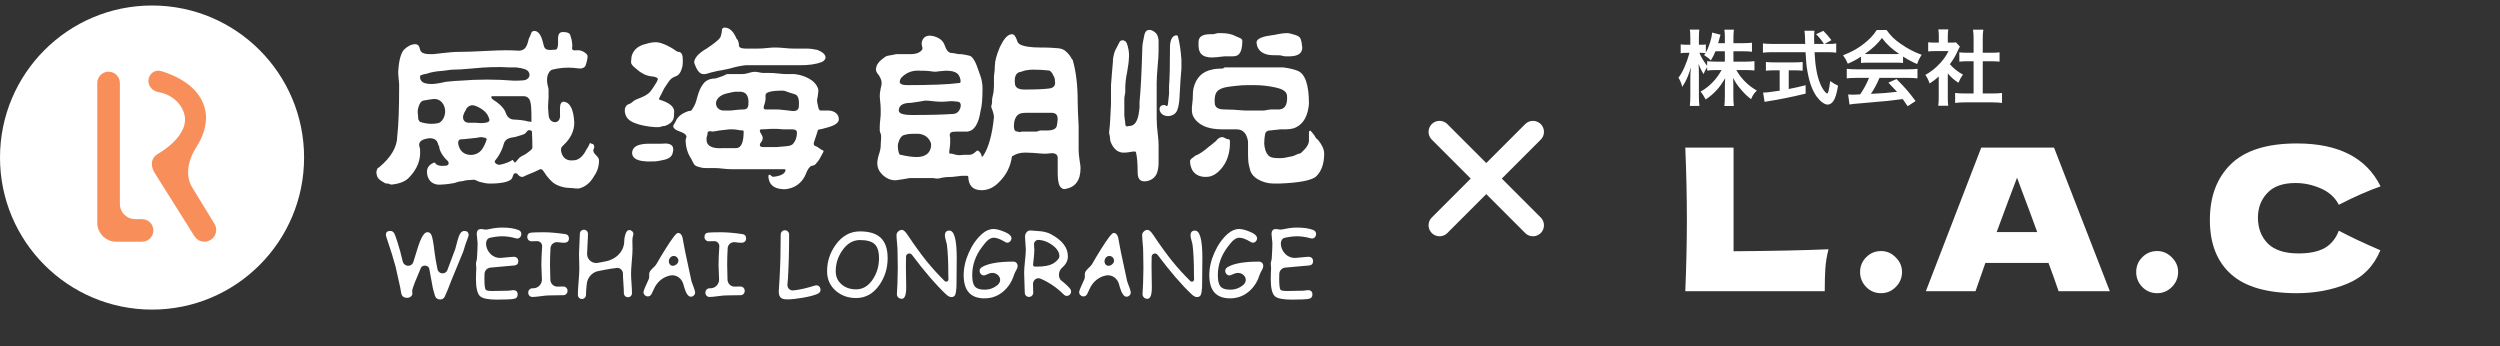
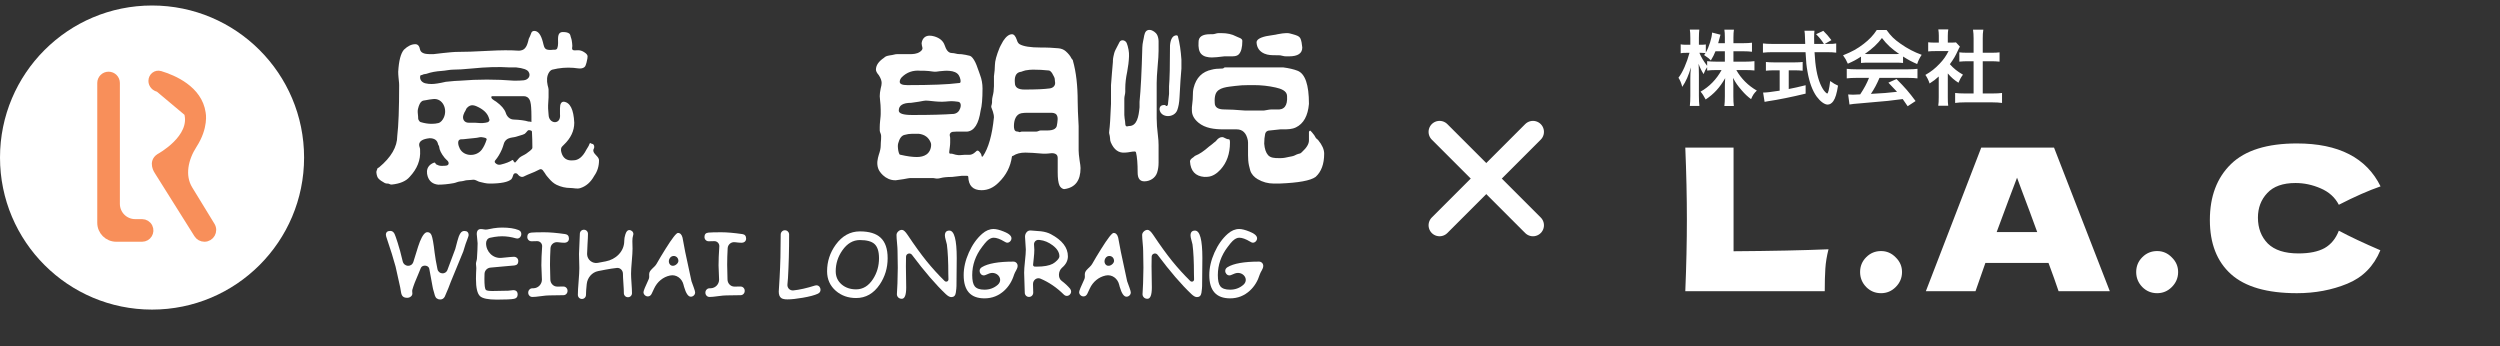
<svg xmlns="http://www.w3.org/2000/svg" width="455" height="63" viewBox="0 0 455 63" fill="none">
  <rect x="0" y="0" width="455" height="63" fill="#333333" stroke="none" />
  <path d="M90.14 29.181C90.033 29.304 90 29.483 90.103 29.609C90.195 29.722 90.316 29.819 90.465 29.898C90.59 29.964 90.734 29.985 90.874 29.985V29.985C90.961 29.985 91.049 29.975 91.133 29.955C92.057 29.732 92.75 29.462 93.21 29.147C93.3 29.086 93.43 29.148 93.43 29.256V29.256C93.43 29.326 93.496 29.374 93.547 29.42C93.561 29.433 93.573 29.448 93.581 29.466C93.61 29.525 93.657 29.582 93.723 29.582V29.582C93.757 29.582 93.79 29.567 93.812 29.541C93.936 29.399 94.156 29.142 94.469 28.778C94.484 28.761 94.501 28.744 94.519 28.726C94.88 28.395 95.373 28.246 95.774 27.967C96.326 27.583 96.677 27.287 96.829 27.077C96.879 27.008 96.894 26.922 96.894 26.838C96.892 25.877 96.864 24.916 96.813 23.954C96.8 23.716 96.206 23.592 96.049 23.771C96.014 23.811 95.978 23.852 95.94 23.892C95.851 23.986 95.621 24.284 95.509 24.349V24.349C95.324 24.456 95.031 24.564 94.63 24.669C94.409 24.728 94.1 24.833 93.881 24.898V24.898C93.638 24.97 93.477 24.972 93.228 25.019C93.104 25.043 92.99 25.066 92.883 25.089C92.313 25.215 91.856 25.599 91.698 26.161V26.161C91.582 26.563 91.466 26.901 91.353 27.167C91.006 27.971 90.6 28.645 90.14 29.181V29.181ZM96.117 22.107C96.174 22.124 96.233 22.134 96.292 22.134H96.51C96.535 22.134 96.558 22.145 96.574 22.163L96.59 22.182C96.635 22.235 96.721 22.203 96.721 22.134V22.134V21.129C96.721 20.532 96.702 19.999 96.667 19.526C96.615 18.848 96.543 18.062 95.976 17.686C95.794 17.565 95.58 17.505 95.336 17.505H89.62V17.505C89.329 17.505 89.371 17.832 89.594 18.019C89.79 18.183 90.03 18.347 90.313 18.511C91.236 19.185 91.812 19.854 92.045 20.523V20.523C92.228 21.175 92.767 21.729 93.444 21.755C94.61 21.801 95.501 21.918 96.117 22.107ZM84.343 20.913C84.097 21.67 84.494 22.335 85.29 22.335V22.335H86.439C86.596 22.335 86.754 22.348 86.91 22.366C87.576 22.44 88.179 22.405 88.72 22.259C88.954 22.196 89.101 21.975 89.101 21.733V21.733C89.101 21.866 89.041 21.733 88.928 21.329C88.628 20.518 87.896 19.857 86.734 19.345C86.358 19.179 85.93 19.073 85.55 19.23C85.336 19.319 85.144 19.46 84.974 19.651C84.827 19.815 84.792 20.039 84.672 20.224V20.224C84.631 20.285 84.578 20.354 84.544 20.419C84.471 20.562 84.404 20.727 84.343 20.913ZM83.764 25.373C83.158 25.535 83.397 26.495 83.685 27.052V27.052C84.451 28.536 86.728 28.562 87.706 27.207C88.043 26.74 88.323 26.159 88.547 25.462C88.57 25.392 88.596 25.333 88.559 25.269V25.269C88.453 25.082 88.145 25.055 87.936 25.005C87.839 24.982 87.722 24.966 87.586 24.959C87.442 24.95 87.299 24.975 87.159 25.007C86.916 25.064 86.644 25.104 86.345 25.128C85.874 25.165 85.403 25.207 84.935 25.273C84.544 25.328 84.2 25.355 83.905 25.355C83.854 25.355 83.807 25.361 83.764 25.373ZM76.457 14.082C76.457 14.635 76.883 15.035 77.42 15.164C77.773 15.248 78.145 15.29 78.536 15.29C79.112 15.29 79.977 15.158 81.133 14.887C82.402 14.754 83.269 14.686 83.732 14.686C86.962 14.418 90.253 14.418 93.604 14.686C94.283 14.686 94.85 14.663 95.306 14.616C96.154 14.528 96.664 13.792 96.202 13.075V13.075C95.969 12.673 95.22 12.406 93.95 12.27H92.738C90.773 12.138 88.465 12.203 85.809 12.471C84.424 12.607 83.325 12.673 82.52 12.673V12.673C81.815 12.673 81.121 12.862 80.418 12.905C79.334 12.973 78.404 13.147 77.628 13.428C77.54 13.46 77.448 13.478 77.354 13.478V13.478C77.22 13.478 77.089 13.517 76.968 13.576C76.825 13.646 76.712 13.679 76.63 13.679C76.514 13.679 76.457 13.814 76.457 14.082V14.082ZM76.207 21.869C76.294 22.022 76.396 22.173 76.565 22.224C77.266 22.435 77.924 22.537 78.536 22.537C79.012 22.537 79.429 22.491 79.785 22.398C80.23 22.281 80.562 21.843 80.759 21.427V21.427C81.498 19.874 80.576 17.852 78.865 18.026C78.39 18.075 77.927 18.145 77.475 18.238C77.258 18.282 77.023 18.284 76.83 18.393C76.504 18.578 76.249 19.065 76.065 19.854C75.967 20.276 76.061 20.747 76.093 21.179C76.101 21.298 76.107 21.432 76.109 21.581C76.111 21.679 76.159 21.784 76.207 21.869V21.869ZM105.572 34.247C105.01 34.416 104.408 34.213 103.822 34.213V34.213C102.952 34.213 102.115 34.023 101.31 33.642C100.775 33.388 100.334 32.979 99.948 32.53C99.798 32.355 99.655 32.188 99.52 32.031C99.387 31.877 99.282 31.7 99.177 31.526C99.074 31.356 98.938 31.167 98.766 30.958C98.679 30.851 98.547 30.791 98.409 30.791V30.791C98.324 30.791 98.242 30.814 98.168 30.855C97.7 31.114 96.988 31.426 96.029 31.798C95.863 31.862 95.724 31.927 95.611 31.991C95.419 32.1 95.209 32.199 94.989 32.199V32.199C94.893 32.199 94.759 32.154 94.585 32.064C94.507 32.023 94.439 31.965 94.382 31.899C94.332 31.841 94.282 31.783 94.232 31.725C93.992 31.447 93.575 31.461 93.43 31.798V31.798C93.314 32.199 93.198 32.47 93.084 32.602C92.505 33.139 91.18 33.409 89.101 33.409V33.409C88.51 33.409 87.92 33.254 87.346 33.112C87.274 33.094 87.205 33.074 87.14 33.051C86.808 32.934 86.52 32.697 86.168 32.706C86.021 32.71 85.842 32.726 85.633 32.753C85.404 32.783 85.174 32.803 84.944 32.803V32.803C84.851 32.803 84.649 32.847 84.337 32.933C84.164 32.98 83.888 33.004 83.71 33.024V33.024C83.299 33.071 82.993 33.256 82.585 33.33C81.558 33.517 80.613 33.609 79.748 33.609C78.757 33.506 78.117 32.995 77.829 32.076C77.651 31.505 77.642 30.852 77.974 30.355C78.195 30.024 78.525 29.777 78.966 29.613C79.024 29.592 79.089 29.573 79.144 29.602V29.602C79.264 29.665 79.275 29.845 79.392 29.915C79.501 29.98 79.651 30.044 79.84 30.109C80.007 30.165 80.184 30.187 80.36 30.187H80.44C80.767 30.187 81.037 30.171 81.249 30.137C81.725 30.062 81.773 29.576 81.43 29.237V29.237C81.267 29.077 81.056 28.892 80.913 28.714C80.304 27.956 79.976 27.288 79.927 26.712C79.919 26.616 79.886 26.523 79.824 26.451V26.451C79.774 26.393 79.743 26.322 79.728 26.247C79.58 25.518 79.066 25.154 78.189 25.154C76.917 25.29 76.284 25.691 76.284 26.362V26.362C76.284 26.651 76.457 26.924 76.457 27.213V27.369C76.57 29.114 75.937 30.725 74.552 32.199C73.889 32.97 72.806 33.434 71.302 33.589C71.163 33.603 71.022 33.571 70.901 33.501V33.501C70.796 33.441 70.677 33.409 70.556 33.409H70.464C70.304 33.409 70.146 33.373 70.005 33.297C69.507 33.032 69.135 32.766 68.889 32.501C68.718 32.317 68.622 32.078 68.569 31.833C68.536 31.681 68.513 31.54 68.501 31.411C68.487 31.267 68.519 31.125 68.576 30.992L68.618 30.894C68.647 30.826 68.653 30.737 68.685 30.671V30.671C68.741 30.559 68.889 30.546 68.985 30.465C71.194 28.626 72.3 26.721 72.3 24.751C72.53 22.873 72.646 19.789 72.646 15.491C72.646 15.36 72.64 15.222 72.627 15.076C72.57 14.409 72.473 13.745 72.473 13.075V13.075C72.586 11.062 72.933 9.722 73.513 9.049C74.205 8.379 74.898 8.042 75.59 8.042C76.05 8.042 76.341 8.379 76.457 9.049V9.049C76.587 9.512 77.035 9.737 77.512 9.801C77.779 9.837 78.062 9.854 78.362 9.854H78.882C78.994 9.854 79.574 9.789 80.613 9.653C81.884 9.521 82.633 9.453 82.865 9.453C84.481 9.453 86.502 9.386 88.928 9.25C91.139 9.13 92.916 9.119 94.263 9.218C94.514 9.237 94.769 9.22 95.003 9.128C95.052 9.109 95.101 9.088 95.149 9.067C95.625 8.856 95.883 8.341 96.029 7.842V7.842L96.151 7.418C96.185 7.299 96.19 7.187 96.232 7.07V7.07C96.29 6.908 96.404 6.751 96.462 6.589C96.561 6.311 96.648 6.091 96.723 5.928C96.815 5.728 97.021 5.627 97.241 5.627V5.627C97.934 5.627 98.453 6.299 98.8 7.639V7.639C98.948 8.168 98.995 8.839 99.517 9.008C99.805 9.101 100.201 9.115 100.705 9.049H101.029C101.153 9.049 101.272 8.995 101.353 8.9V8.9C101.383 8.866 101.408 8.828 101.424 8.785C101.52 8.527 101.572 8.212 101.572 7.842V7.842C101.572 7.06 101.428 6.024 102.191 5.855C102.271 5.838 102.353 5.829 102.437 5.829C103.004 5.829 103.401 5.928 103.627 6.126C103.81 6.287 103.807 6.502 103.881 6.735V6.735C103.934 6.902 104.015 7.122 104.046 7.295C104.109 7.648 104.149 8.001 104.163 8.352C104.171 8.546 104.089 8.727 104.135 8.915V8.915C104.213 9.236 104.685 9.174 105.013 9.144C105.496 9.1 105.959 9.234 106.399 9.546C106.65 9.724 106.94 9.948 106.94 10.257V10.257V10.257C106.94 10.392 106.928 10.526 106.904 10.659C106.8 11.225 106.696 11.627 106.594 11.867C106.549 12.024 106.46 12.15 106.327 12.246C105.795 12.631 105.058 12.404 104.403 12.35C103.112 12.244 101.822 12.351 100.532 12.673C100.307 12.738 100.111 12.898 99.941 13.152C99.49 13.828 99.492 14.698 99.666 15.491V15.491C99.78 15.894 99.84 16.165 99.84 16.297V17.705C99.741 18.834 99.725 19.679 99.792 20.237C99.816 20.429 99.839 20.707 99.845 20.9V20.9C99.891 22.517 101.885 22.748 101.933 21.132C101.937 20.998 101.931 20.862 101.917 20.726V19.719C101.917 18.913 102.148 18.511 102.61 18.511C103.764 18.646 104.4 19.919 104.516 22.335C104.516 23.814 103.88 25.154 102.61 26.362V26.362C102.495 26.495 102.344 26.598 102.244 26.743C102.184 26.829 102.142 26.935 102.117 27.061C102.078 27.263 102.103 27.472 102.154 27.671C102.442 28.802 103.17 29.305 104.342 29.181C105.27 29.181 106.058 28.54 106.709 27.259C106.859 26.964 107.126 26.646 107.232 26.333C107.246 26.292 107.26 26.248 107.274 26.201C107.282 26.175 107.296 26.15 107.314 26.129L107.335 26.104C107.401 26.028 107.518 26.028 107.584 26.104V26.104C107.615 26.14 107.661 26.16 107.708 26.164C108.005 26.192 108.153 26.392 108.153 26.765V26.765C108.153 26.895 108.098 27.016 108.04 27.132C108 27.212 107.98 27.291 107.98 27.369V27.369C107.98 28.029 108.856 28.376 109.001 29.02C109.013 29.076 109.02 29.13 109.02 29.181C109.02 30.255 108.729 31.193 108.153 31.999C107.51 33.173 106.65 33.922 105.572 34.247Z" fill="white" />
-   <path d="M143.174 20.075C143.842 20.125 144.634 20.409 145.145 19.977C145.309 19.837 145.391 19.616 145.391 19.314C145.464 18.459 145.373 17.848 145.118 17.483C144.842 17.088 144.281 17.074 143.833 16.898V16.898C143.67 16.851 143.528 16.805 143.408 16.757C143.102 16.637 142.776 16.495 142.447 16.495V16.495C140.369 16.495 139.329 16.766 139.329 17.301V18.106C139.329 18.242 139.27 18.509 139.155 18.911C139.057 19.142 139.001 19.37 138.987 19.599C138.982 19.675 139.01 19.748 139.06 19.806V19.806C139.12 19.877 139.209 19.918 139.302 19.918H139.329H141.581C142.193 19.989 142.724 20.042 143.174 20.075ZM138.29 26.361C138.29 26.63 138.463 26.762 138.81 26.762H141.235H141.407L142.854 26.633C143.388 26.585 144.002 26.564 144.353 26.158V26.158C144.813 25.623 145.045 24.95 145.045 24.146C145.045 23.743 144.755 23.541 144.179 23.541H142.621C141.723 23.456 140.971 23.426 140.364 23.451C139.788 23.475 139.213 23.541 138.637 23.541V23.541C138.403 23.541 138.29 23.61 138.29 23.743V23.743C138.29 24.211 138.774 24.562 138.806 25.029C138.809 25.07 138.81 25.11 138.81 25.151C138.81 25.423 138.694 25.69 138.463 25.957C138.347 26.091 138.29 26.227 138.29 26.361ZM130.639 17.944C129.88 18.886 130.5 20.119 131.709 20.119V20.119H132.921C134.074 19.986 134.883 19.918 135.346 19.918C135.922 19.918 136.211 19.585 136.211 18.911C136.325 17.301 135.693 16.565 134.306 16.697H133.787C133.67 16.697 133.323 16.766 132.747 16.898C132.702 16.907 132.659 16.915 132.616 16.924C131.917 17.059 131.193 17.297 130.728 17.837C130.698 17.872 130.668 17.908 130.639 17.944ZM128.591 25.151C128.474 26.494 129.457 27.098 131.535 26.963H133.959C134.883 26.963 135.346 25.957 135.346 23.943C135.346 23.813 135.286 23.743 135.173 23.743V23.743C134.581 23.743 134.002 23.541 133.411 23.541H133.267H132.747C131.421 23.671 130.463 23.801 129.879 23.927C129.828 23.937 129.777 23.943 129.726 23.943V23.943C129.662 23.943 129.599 23.934 129.537 23.919C129.236 23.848 129.017 23.869 128.88 23.985C128.778 24.07 128.763 24.214 128.763 24.346V24.346C128.763 24.479 128.734 24.609 128.689 24.734C128.623 24.912 128.591 25.052 128.591 25.151ZM126.339 11.261C126.453 10.457 127.206 9.65 128.591 8.846C129.941 7.95 130.767 7.287 131.07 6.858C131.169 6.719 131.185 6.543 131.233 6.378C131.237 6.362 131.243 6.344 131.248 6.327C131.312 6.125 131.358 5.918 131.37 5.707C131.378 5.565 131.392 5.443 131.411 5.34C131.453 5.124 131.662 5.021 131.882 5.021V5.021C132.759 5.021 133.479 5.687 134.045 7.02C134.099 7.149 134.261 7.219 134.297 7.354V7.354C134.308 7.399 134.315 7.457 134.334 7.5L134.393 7.637C134.45 7.771 134.479 7.914 134.479 8.059V8.242V8.242C134.479 8.806 135.289 8.846 135.853 8.846H137.078H137.887C138.501 8.846 139.114 8.791 139.725 8.725C140.225 8.672 140.685 8.645 141.105 8.645C142.236 8.645 143.367 8.846 144.498 8.846H146.43H146.94C147.293 8.846 147.644 8.879 147.99 8.946L148.453 9.035C148.491 9.042 148.529 9.046 148.568 9.046V9.046C148.643 9.046 148.718 9.06 148.788 9.088C149.757 9.483 150.241 9.94 150.241 10.457V10.457C150.241 10.864 149.874 11.17 149.493 11.314C148.517 11.682 147.264 11.866 145.738 11.866H144.873H136.211H135.877C135.525 11.866 135.085 11.95 134.739 12.016V12.016C134.393 12.083 134.134 12.117 133.795 12.212C132.772 12.497 131.887 12.702 131.139 12.825C130.942 12.858 130.862 12.856 130.667 12.895V12.895C130.282 12.97 129.778 13.092 129.399 13.194C129.311 13.217 129.215 13.244 129.11 13.274V13.274C128.557 13.491 127.877 13.63 127.404 13.27C127.07 13.015 126.772 12.547 126.513 11.866C126.397 11.597 126.339 11.397 126.339 11.261ZM139.849 32.198C139.849 31.93 139.906 31.795 140.022 31.795C140.135 31.795 140.253 31.865 140.369 31.997V31.997C140.477 32.123 140.641 32.19 140.806 32.171C142.125 32.017 142.845 31.628 142.963 31.006C142.965 30.995 142.966 30.985 142.966 30.974V30.974C142.966 30.872 142.883 30.789 142.781 30.789H132.921V30.789C131.99 30.789 131.058 30.587 130.128 30.587H128.372C128.057 30.587 127.745 30.543 127.443 30.455L126.943 30.309C126.662 30.228 126.403 30.07 126.271 29.809C126.256 29.779 126.24 29.748 126.225 29.715C126.184 29.627 126.12 29.534 126.071 29.45V29.45C125.972 29.281 125.927 29.095 125.817 28.933C125.163 27.968 124.819 26.849 124.784 25.574C124.78 25.429 124.81 25.285 124.867 25.152V25.152C124.924 25.019 124.966 24.87 124.913 24.735C124.791 24.427 124.399 24.164 123.741 23.943C122.931 23.677 122.529 23.339 122.529 22.937C122.529 22.835 122.597 22.69 122.738 22.503C122.824 22.387 122.896 22.261 122.951 22.127C123.313 21.244 124.099 20.607 125.311 20.218C125.412 20.185 125.687 20.195 125.78 20.142V20.142C125.792 20.135 125.824 20.113 125.833 20.101C126.244 19.542 126.532 18.981 126.696 18.42C126.901 17.717 127.088 16.966 127.378 16.294V16.294C127.718 15.582 128.079 15.08 128.46 14.787C128.929 14.427 129.559 14.281 130.15 14.281V14.281C130.263 14.281 130.497 14.214 130.843 14.081V14.081C131.186 13.947 131.559 13.864 131.877 13.68C131.879 13.679 131.88 13.678 131.882 13.677C132.111 13.545 132.285 13.477 132.402 13.477H133.441H133.614H135.173V13.477C135.734 13.477 136.275 13.242 136.825 13.129C137.008 13.091 137.208 13.073 137.425 13.073V13.073C137.882 13.073 138.322 13.234 138.777 13.272C138.789 13.273 138.8 13.274 138.81 13.274H140.009C140.595 13.274 141.179 13.322 141.761 13.39C142.261 13.448 142.663 13.477 142.966 13.477H144.526C145.794 13.611 146.891 14.014 147.817 14.683C148.324 15.076 148.676 15.541 148.873 16.077C149.014 16.459 148.898 16.833 148.865 17.238V17.238C148.854 17.37 148.836 17.566 148.802 17.693C148.77 17.811 148.745 17.915 148.726 18.004C148.683 18.204 148.698 18.409 148.735 18.61C148.794 18.937 148.854 19.227 148.915 19.481C148.984 19.773 149.076 20.119 149.375 20.119V20.119H150.761V20.119C151.585 20.119 152.444 20.545 152.625 21.349C152.653 21.472 152.667 21.599 152.667 21.73C152.667 22.403 151.799 22.937 150.069 23.339L149.649 23.461C149.468 23.514 149.181 23.524 149.002 23.586V23.586C148.8 23.656 148.821 23.847 148.754 24.05L148.136 25.917C148.044 26.192 148.122 26.486 148.394 26.584C148.425 26.595 148.458 26.606 148.492 26.618C148.801 26.718 149.092 27.006 149.375 27.165V27.165L149.587 27.288C149.675 27.34 149.79 27.342 149.854 27.421V27.421C149.915 27.496 149.872 27.611 149.826 27.696L149.224 28.815C149.094 29.056 148.939 29.283 148.76 29.49C148.663 29.602 148.547 29.738 148.411 29.895C148.362 29.953 148.303 30.001 148.238 30.039V30.039C148.079 30.132 147.88 30.133 147.704 30.188C147.337 30.301 146.97 30.836 146.603 31.795V31.795C146.124 32.91 145.23 33.794 144.08 34.183C143.403 34.413 142.8 34.489 142.274 34.413C140.771 34.279 139.962 33.541 139.849 32.198ZM115.611 28.87C114.749 28.312 114.905 27.088 115.802 26.589V26.589C116.423 26.243 117.345 26.158 118.056 26.158H118.199H120.277V26.158C120.507 26.158 120.738 26.136 120.968 26.123C121.484 26.096 121.893 26.191 122.196 26.41C122.454 26.596 122.529 26.931 122.529 27.249V27.249C122.529 27.328 122.524 27.407 122.51 27.484C122.477 27.676 122.434 27.851 122.38 28.01C122.123 28.774 121.242 29.027 120.45 29.178V29.178C119.758 29.314 119.351 29.379 119.238 29.379H118.891C117.351 29.458 116.258 29.288 115.611 28.87ZM113.976 21.186C113.705 20.661 113.599 19.985 113.861 19.455C114.003 19.168 114.236 18.987 114.562 18.911V18.911C114.977 18.753 115.267 18.346 115.671 18.163C115.843 18.085 116.05 17.999 116.293 17.905V17.905C117.071 17.605 117.893 17.255 118.41 16.601C118.716 16.215 119.035 15.736 119.367 15.165C119.396 15.113 119.432 15.065 119.466 15.017C119.5 14.968 119.527 14.919 119.547 14.871C119.593 14.755 119.646 14.623 119.701 14.512V14.512C119.772 14.367 119.685 14.218 119.543 14.143C119.27 14 118.921 13.914 118.497 13.887C118.301 13.874 118.017 13.806 117.83 13.747V13.747C117.563 13.664 117.378 13.604 117.136 13.464C116.949 13.356 116.726 13.225 116.466 13.073C116.1 12.79 115.799 12.545 115.562 12.336C115.227 12.042 114.832 11.715 114.85 11.269C114.853 11.207 114.859 11.14 114.869 11.069C114.889 10.929 114.907 10.788 114.907 10.646V10.646C114.907 10.52 114.917 10.394 114.948 10.272C115.195 9.282 115.859 8.581 116.938 8.171C117.196 8.073 117.382 8.055 117.646 7.974V7.974C117.842 7.914 118.128 7.822 118.33 7.79C118.489 7.765 118.634 7.742 118.766 7.724C119.308 7.645 119.858 7.689 120.376 7.865C121.106 8.113 121.837 8.467 122.569 8.929C122.892 9.134 123.186 9.45 123.569 9.45V9.45C123.653 9.45 123.728 9.47 123.792 9.511C124.365 9.873 124.261 10.785 124.261 11.463V11.463V11.463C124.261 12.009 124.093 12.576 123.856 13.068C123.738 13.313 123.582 13.513 123.388 13.668C123.18 13.835 122.916 13.906 122.673 14.014C122.393 14.137 122.172 14.292 122.01 14.482L121.837 14.683V14.683C121.611 14.943 121.44 15.274 121.236 15.55C121.22 15.572 121.204 15.594 121.186 15.616C120.946 15.932 120.756 16.309 120.589 16.669C120.519 16.82 120.431 16.999 120.326 17.205C120.293 17.268 120.251 17.327 120.211 17.386C120.169 17.448 120.139 17.51 120.122 17.572C120.099 17.655 120.073 17.739 120.017 17.804L119.973 17.854C119.945 17.887 119.93 17.928 119.93 17.971V17.971C119.93 18.051 119.983 18.121 120.059 18.145C121.82 18.68 122.702 19.404 122.702 20.319C122.702 20.993 122.642 21.462 122.529 21.73C122.31 22.233 121.842 22.618 121.12 22.884C121.021 22.921 120.916 22.937 120.811 22.937V22.937C120.687 22.937 120.564 22.961 120.448 23.003C120.197 23.094 120.024 23.139 119.93 23.139H119.238C117.735 23.037 116.469 22.778 115.442 22.36C114.838 22.114 114.275 21.766 113.976 21.186V21.186Z" fill="white" />
  <path d="M184.708 15.091C184.708 15.896 185.285 16.297 186.44 16.297C188.518 16.297 190.058 16.229 191.06 16.09C191.672 16.005 192.108 15.582 192.026 14.969C192.018 14.915 192.01 14.859 192.001 14.8C191.989 14.725 191.983 14.648 191.983 14.571V14.571C191.983 14.383 191.945 14.195 191.863 14.026C191.762 13.819 191.637 13.583 191.485 13.318C191.47 13.292 191.448 13.262 191.429 13.238V13.238C191.287 13.057 191.12 12.854 190.891 12.828C189.971 12.726 189.005 12.675 187.999 12.675C187.621 12.675 187.167 12.72 186.637 12.809C186.391 12.85 186.119 12.986 185.879 13.054V13.054C185.761 13.088 185.684 13.082 185.565 13.118C184.887 13.32 184.601 13.977 184.708 15.091ZM184.535 22.941C184.535 23.34 184.59 23.825 184.977 23.92C185.053 23.939 185.136 23.948 185.228 23.948V23.948C185.338 23.948 185.433 24.023 185.541 24.046C185.552 24.048 185.564 24.049 185.576 24.049C185.706 24.046 185.821 23.948 185.951 23.948H188.625C188.888 23.948 189.123 23.747 189.385 23.747V23.747H189.933C190.835 23.747 192.05 23.826 192.322 22.965C192.324 22.957 192.327 22.949 192.329 22.941C192.409 22.563 192.463 22.183 192.487 21.802C192.507 21.49 192.478 21.139 192.291 20.888V20.888C192.041 20.553 191.595 20.525 191.177 20.525H186.959C186.569 20.525 186.222 20.551 185.92 20.602C184.883 20.776 184.535 21.89 184.535 22.941V22.941V22.941ZM163.751 14.889C163.751 15.29 164.211 15.493 165.136 15.493C169.45 15.493 172.545 15.371 174.423 15.124C174.583 15.103 174.728 15.137 174.792 14.989V14.989C174.855 14.842 174.827 14.606 174.793 14.45C174.73 14.158 174.631 13.906 174.498 13.695C174.16 13.161 173.493 12.963 172.864 12.904C172.311 12.852 171.696 12.872 171.019 12.963C170.56 13.025 170.274 13.093 169.816 13.027V13.027C169.352 12.96 168.711 12.876 168.242 12.876H167.561C166.176 12.742 165.02 13.146 164.097 14.084C163.864 14.353 163.751 14.621 163.751 14.889ZM163.577 20.122C163.577 20.661 164.384 20.928 166.003 20.928H166.176H166.348C169.349 20.928 171.775 20.861 173.624 20.728C174.039 20.648 174.35 20.446 174.558 20.124C174.868 19.643 175.049 18.809 174.534 18.558C174.471 18.527 174.398 18.512 174.316 18.512L173.641 18.433C172.947 18.353 172.244 18.512 171.545 18.512V18.512H171.291C170.538 18.512 169.789 18.415 169.04 18.337C168.871 18.32 168.724 18.311 168.6 18.311H168.427C168.311 18.311 167.907 18.38 167.215 18.512C166.405 18.648 165.943 18.713 165.829 18.713C164.327 18.713 163.577 19.185 163.577 20.122ZM163.684 28.047C163.722 28.128 163.805 28.174 163.895 28.174V28.174C163.914 28.174 163.934 28.177 163.952 28.181C165.092 28.449 166.067 28.577 166.868 28.577C167.573 28.577 168.15 28.427 168.597 28.126C169.168 27.741 169.465 27.053 169.465 26.364V26.364V26.364C169.465 26.23 169.446 26.097 169.398 25.973C169.027 25.018 168.298 24.477 167.215 24.349H166.348H166.003C165.54 24.349 165.076 24.42 164.617 24.552C164.09 24.674 163.708 25.184 163.471 26.083C163.422 26.268 163.402 26.461 163.409 26.653C163.431 27.239 163.521 27.704 163.684 28.047ZM176.224 32.175C176.221 32.079 176.144 32.001 176.048 32.001V32.001H175.009C173.969 32.135 173.391 32.201 173.277 32.201C172.375 32.201 171.677 32.27 171.183 32.405C170.849 32.496 170.491 32.549 170.158 32.453V32.453C170.044 32.419 169.925 32.403 169.805 32.403H169.292H165.656C165.54 32.403 165.136 32.472 164.444 32.604C163.633 32.739 163.172 32.805 163.059 32.805H162.885V32.805C162.066 32.805 161.277 32.438 160.681 31.877C160.443 31.652 160.241 31.412 160.076 31.156C159.617 30.445 159.587 29.554 159.79 28.733C159.833 28.559 159.883 28.373 159.94 28.174C160.171 27.505 160.287 26.966 160.287 26.564V26.564C160.287 26.162 160.323 25.761 160.355 25.36C160.393 24.882 160.37 24.546 160.287 24.349C160.171 24.082 160.113 23.883 160.113 23.747V23.142V23.142C160.113 22.473 160.211 21.809 160.268 21.142C160.28 20.997 160.287 20.858 160.287 20.728V19.976C160.287 19.404 160.24 18.834 160.174 18.266C160.133 17.919 160.113 17.667 160.113 17.506C160.113 17.104 160.171 16.634 160.287 16.097C160.401 15.693 160.459 15.36 160.459 15.091C160.459 14.687 160.287 14.219 159.94 13.68C159.593 13.278 159.42 12.945 159.42 12.675C159.42 11.901 159.9 11.191 160.859 10.539C160.938 10.486 161.023 10.403 161.098 10.345V10.345C161.239 10.238 161.404 10.206 161.574 10.154C161.678 10.122 161.796 10.098 161.929 10.082C162.216 10.046 162.501 9.994 162.781 9.922C162.95 9.878 163.099 9.856 163.232 9.856H165.309H165.574C166.201 9.856 166.855 9.807 167.382 9.465C167.564 9.347 167.702 9.22 167.794 9.085C167.892 8.941 167.919 8.817 167.876 8.649V8.649C167.816 8.413 167.735 8.12 167.735 7.876V7.843C167.799 7.379 167.98 7.028 168.276 6.786C168.751 6.399 169.437 6.446 170.026 6.618C171.026 6.909 171.659 7.446 171.927 8.228C172.173 8.948 172.516 9.655 173.277 9.655V9.655V9.655C173.617 9.655 173.948 9.767 174.283 9.825C174.401 9.846 174.527 9.856 174.663 9.856H174.836C174.899 9.856 174.966 9.861 175.037 9.871C175.489 9.935 176.011 10.02 176.451 10.142V10.142C176.693 10.21 176.842 10.336 177.002 10.53C177.356 10.96 177.674 11.608 177.953 12.473V12.473C178.116 12.855 178.229 13.266 178.376 13.654C178.671 14.426 178.819 15.24 178.819 16.097C178.819 17.977 178.703 19.317 178.472 20.122C178.125 22.538 177.317 23.816 176.048 23.948H174.143C173.876 23.948 173.635 23.962 173.419 23.991C173.012 24.044 172.768 24.361 172.875 24.758V24.758C172.9 24.849 172.931 25.001 172.931 25.095V25.96V25.96C172.931 26.495 172.819 27.023 172.768 27.555C172.761 27.633 172.757 27.705 172.757 27.773V27.773C172.757 27.884 172.847 27.973 172.957 27.973H173.204C173.253 27.973 173.301 27.981 173.347 27.996C173.787 28.14 174.157 28.221 174.456 28.239C174.826 28.261 175.2 28.174 175.57 28.174H176.433C176.738 28.174 177.004 28.054 177.257 27.883V27.883C177.356 27.817 177.471 27.726 177.553 27.64C177.622 27.568 177.685 27.511 177.741 27.468C177.864 27.373 178.029 27.406 178.145 27.51C178.167 27.529 178.188 27.55 178.209 27.571C178.412 27.782 178.645 28.084 178.645 28.377V28.377V28.377C178.645 28.509 178.808 28.564 178.882 28.455C179.902 26.951 180.576 24.578 180.899 21.331V21.331C180.899 21.197 180.888 21.063 180.862 20.931C180.777 20.508 180.669 20.143 180.536 19.836C180.444 19.623 180.364 19.453 180.432 19.231V19.231C180.486 19.056 180.552 18.82 180.552 18.637V18.311V18.311C180.552 17.762 180.769 17.234 180.829 16.689C180.875 16.278 180.899 15.947 180.899 15.693V13.883C181.012 13.076 181.071 12.406 181.071 11.869C181.071 11.138 181.356 10.077 181.926 8.685C182.046 8.392 182.202 8.159 182.346 7.878V7.878C182.413 7.747 182.495 7.577 182.577 7.454C183.113 6.641 183.649 6.232 184.188 6.232C184.535 6.232 184.821 6.568 185.055 7.239C185.168 7.641 185.341 7.912 185.573 8.044C186.267 8.447 187.536 8.648 189.385 8.648H190.077C190.649 8.648 191.493 8.695 192.613 8.785C193.107 8.825 193.588 8.994 193.959 9.322C194.454 9.758 194.802 10.193 195.005 10.629C195.069 10.766 195.243 10.854 195.269 11.003V11.003C195.274 11.036 195.278 11.078 195.287 11.11C195.854 13.115 196.139 15.586 196.139 18.512C196.139 19.452 196.196 20.928 196.312 22.941V27.37C196.312 27.773 196.369 28.377 196.485 29.181C196.6 29.855 196.659 30.324 196.659 30.59C196.659 32.874 195.677 34.149 193.715 34.416V34.416C193.338 34.416 192.974 34.091 192.821 33.747C192.609 33.273 192.503 32.489 192.503 31.396V28.78C192.503 28.464 192.413 28.238 192.233 28.1C191.717 27.704 190.964 27.973 190.314 27.973H189.904C188.403 27.841 187.305 27.773 186.613 27.773C185.708 27.773 184.971 27.965 184.399 28.351C184.374 28.368 184.345 28.377 184.316 28.377V28.377C184.243 28.377 184.181 28.432 184.171 28.504C183.919 30.33 183.118 31.898 181.764 33.208C180.839 34.149 179.799 34.617 178.645 34.617C177.082 34.617 176.277 33.803 176.224 32.175Z" fill="white" />
  <path d="M228.702 7.84C228.606 7.284 229.183 6.868 230.435 6.586C231.005 6.458 231.595 6.426 232.168 6.306C232.275 6.283 232.39 6.258 232.513 6.229C233.206 6.096 233.726 6.028 234.071 6.028H234.418C234.531 6.028 234.821 6.096 235.285 6.229V6.229C235.851 6.397 236.495 6.532 236.71 7.081C236.855 7.451 236.957 7.973 237.015 8.645C237.015 9.72 236.207 10.256 234.591 10.256H234.245H234.087C233.848 10.256 233.609 10.222 233.379 10.154V10.154C233.15 10.087 232.911 10.053 232.672 10.053H232.339H232.184C231.48 10.053 230.757 10.041 230.113 9.757C229.258 9.379 228.787 8.739 228.702 7.84ZM222.813 19.918C223.735 19.918 225.006 19.986 226.623 20.12H229.914C229.977 20.12 230.044 20.115 230.116 20.105C230.569 20.042 231.015 19.918 231.473 19.918V19.918H232.339C233.726 20.053 234.358 19.249 234.245 17.502C234.245 17.484 234.245 17.466 234.244 17.448C234.216 16.512 233.105 16.137 232.191 15.931C230.886 15.637 229.549 15.489 228.182 15.489H227.317C226.388 15.489 225.546 15.54 224.793 15.641C223.458 15.821 221.693 15.867 221.236 17.134C221.09 17.541 221.038 18.066 221.081 18.709C221.081 19.516 221.658 19.918 222.813 19.918ZM218.137 7.638C218.137 6.701 218.83 6.229 220.215 6.229H220.691C221.06 6.229 221.405 6.028 221.774 6.028V6.028H222.293C223.352 6.028 224.242 6.224 224.964 6.616C225.39 6.847 226.105 6.951 226.105 7.436V7.436C226.105 8.619 225.892 9.433 225.468 9.876C225.074 10.287 224.434 10.256 223.864 10.256H222.813C221.774 10.39 221.021 10.457 220.562 10.457V10.457C219.854 10.457 219.057 10.322 218.592 9.788C218.216 9.358 218.065 8.64 218.137 7.638ZM227.308 30.095C227.182 29.488 227.143 28.867 227.143 28.247V25.957V25.957C227.143 25.824 227.134 25.69 227.109 25.559C226.846 24.215 226.166 23.541 225.065 23.541H224.546H222.671C221.051 23.541 219.341 23.353 218.1 22.311C217.316 21.653 216.925 20.922 216.925 20.12V19.717V19.516C216.925 19.426 216.95 19.184 217.002 18.79C217.063 18.334 217.098 17.876 217.098 17.416V17.416C217.098 16.937 217.122 16.456 217.239 15.991C217.703 14.138 218.809 13.029 220.562 12.67C220.998 12.545 221.648 12.477 222.506 12.471C222.591 12.47 222.671 12.433 222.726 12.369V12.369C222.781 12.305 222.862 12.268 222.946 12.268H224.893H233.553C234.591 12.404 235.457 12.605 236.15 12.872C237.535 13.41 238.229 15.422 238.229 18.912C238.04 21.084 237.249 22.509 235.854 23.186C235.167 23.52 234.38 23.541 233.616 23.541H233.033C231.877 23.677 231.241 23.744 231.126 23.744C230.665 23.744 230.375 23.944 230.261 24.346C230.145 24.885 230.087 25.488 230.087 26.158C230.159 27.086 230.391 27.774 230.781 28.225C231.233 28.746 231.996 28.776 232.686 28.776V28.776H233.154C233.642 28.776 234.129 28.657 234.605 28.553C234.75 28.521 234.915 28.489 235.098 28.458C235.44 28.398 235.704 28.261 236.014 28.105V28.105C236.174 28.026 236.42 27.987 236.59 27.933C236.635 27.919 236.677 27.9 236.715 27.877C236.811 27.82 236.885 27.732 236.967 27.658C237.808 26.896 238.229 26.196 238.229 25.554V24.061C238.229 23.985 238.256 23.912 238.306 23.854V23.854C238.366 23.784 238.455 23.755 238.525 23.815C238.668 23.938 238.902 24.218 239.227 24.657C239.367 24.846 239.412 25.058 239.589 25.216V25.216C239.683 25.3 239.829 25.403 239.91 25.501C240.635 26.385 240.999 27.207 240.999 27.97C240.999 29.852 240.479 31.26 239.441 32.198C238.514 32.87 236.323 33.273 232.859 33.406H231.819C230.78 33.406 229.805 33.142 228.896 32.613C228.274 32.252 227.76 31.714 227.545 31.028C227.461 30.762 227.382 30.451 227.308 30.095ZM216.578 29.38C216.578 29.129 216.779 28.879 217.186 28.626C217.242 28.591 217.294 28.549 217.337 28.498V28.498C217.408 28.416 217.499 28.356 217.6 28.317C218.291 28.051 219.106 27.505 220.042 26.676C220.267 26.476 220.561 26.323 220.771 26.107C220.78 26.098 220.788 26.089 220.797 26.08C220.872 26 220.956 25.929 221.051 25.874V25.874C221.184 25.797 221.295 25.687 221.39 25.565C221.705 25.156 222.064 24.95 222.466 24.95C222.581 24.95 222.754 25.02 222.986 25.152C223.217 25.288 223.447 25.354 223.679 25.354C223.793 25.354 223.853 25.554 223.853 25.957C223.853 27.973 223.276 29.611 222.123 30.87C221.497 31.555 220.695 32.123 219.77 32.181C219.589 32.193 219.391 32.198 219.175 32.198C217.558 32.066 216.691 31.125 216.578 29.38ZM211.035 19.918C211.035 19.382 211.322 19.113 211.901 19.113H211.942C212.026 19.113 212.106 19.149 212.161 19.213V19.213C212.216 19.276 212.3 19.322 212.376 19.287C212.521 19.221 212.594 19.029 212.594 18.709C212.594 18.578 212.651 18.04 212.767 17.1V15.69C212.882 14.35 212.941 11.866 212.941 8.242C213.055 7.034 213.459 6.429 214.153 6.429V6.429C214.255 6.429 214.346 6.497 214.373 6.596C214.693 7.773 214.907 9.195 215.019 10.86V12.47C215.019 12.605 214.959 13.344 214.846 14.684C214.73 16.429 214.673 17.436 214.673 17.702C214.626 18.673 214.486 19.46 214.254 20.063C213.696 21.506 211.289 21.49 211.042 19.963C211.04 19.948 211.038 19.933 211.035 19.918ZM206.751 27.735C206.726 27.635 206.635 27.568 206.533 27.568V27.568V27.568C205.96 27.568 205.4 27.756 204.827 27.769C204.818 27.769 204.809 27.769 204.799 27.769C203.623 27.895 202.744 27.27 202.163 25.897C202.068 25.673 202.029 25.43 202.029 25.186V25.186C202.029 24.899 201.952 24.619 201.883 24.34C201.865 24.264 201.855 24.199 201.855 24.145V24.145C201.855 24.011 201.87 23.878 201.89 23.746C201.993 23.058 202.098 21.444 202.202 18.912V15.489C202.202 15.357 202.259 14.618 202.375 13.274C202.489 12.066 202.549 11.397 202.549 11.261V11.029C202.549 10.782 202.6 10.488 202.651 10.246V10.246C202.739 9.827 202.825 9.451 203.021 9.07L203.761 7.638V7.638C204.054 7.126 204.824 7.295 205.058 7.836C205.187 8.136 205.301 8.549 205.399 9.074C205.47 9.456 205.496 9.846 205.482 10.234C205.448 11.136 205.336 12.082 205.146 13.073C204.914 14.149 204.799 15.156 204.799 16.093V16.697V16.697C204.799 17.114 204.626 17.516 204.626 17.933V20.916C204.626 21.321 204.72 21.721 204.767 22.123C204.78 22.225 204.788 22.335 204.793 22.454C204.802 22.64 204.809 22.859 204.965 22.962C205.022 23.001 205.087 23.013 205.159 23C205.271 22.98 205.379 22.937 205.493 22.937V22.937V22.937C206.967 22.937 207.236 21.125 207.383 19.659C207.388 19.612 207.393 19.564 207.398 19.516V18.509C207.618 16.325 207.786 13.034 207.903 8.632C207.913 8.239 207.968 7.847 208.052 7.463C208.097 7.26 208.134 7.074 208.165 6.903C208.267 6.334 208.363 5.651 208.915 5.479V5.479C209.158 5.403 209.433 5.442 209.668 5.542C209.928 5.652 210.16 5.812 210.363 6.02C210.606 6.267 210.726 6.602 210.799 6.941V6.941C210.841 7.137 210.862 7.337 210.862 7.537V8.242V9.249C210.862 9.922 210.802 10.86 210.689 12.066C210.573 13.41 210.515 14.417 210.515 15.088V20.724V21.529C210.515 22.407 210.591 23.462 210.746 24.697C210.818 25.268 210.862 25.843 210.862 26.419V29.581C210.862 30.27 210.771 30.888 210.589 31.435C210.263 32.411 209.294 33.004 208.265 33.004V33.004C207.454 33.004 207.053 32.469 207.053 31.393C207.053 29.765 206.951 28.545 206.751 27.735Z" fill="white" />
  <path d="M80.114 54.508C79.878 54.508 79.67 54.441 79.49 54.309V54.309C79.134 54.041 79.095 53.527 78.959 53.103C78.85 52.764 78.775 52.47 78.736 52.222C78.674 51.833 78.472 50.727 78.128 48.907V48.907C77.999 48.225 76.831 48.14 76.584 48.789C76.437 49.175 76.287 49.54 76.135 49.883C75.617 51.047 75.255 51.995 75.049 52.727C74.985 52.952 75.05 53.19 75.05 53.424V53.424C75.05 53.653 74.947 53.844 74.742 53.992C74.558 54.132 74.347 54.201 74.111 54.201C73.879 54.201 73.685 54.166 73.531 54.096C72.922 53.82 72.992 52.941 72.834 52.292V52.292L71.995 48.521C71.662 47.249 71.091 45.425 70.286 43.049C70.251 42.936 70.232 42.833 70.232 42.741C70.232 42.264 70.502 42.026 71.04 42.026C71.374 42.026 71.63 42.208 71.81 42.572C71.902 42.757 72.09 43.288 72.371 44.165C72.674 45.093 72.976 46.212 73.28 47.521V47.521C73.514 48.584 74.9 48.694 75.236 47.658C75.379 47.216 75.523 46.754 75.666 46.273C75.999 45.16 76.252 44.388 76.427 43.957C76.89 42.824 77.338 42.257 77.774 42.257C78.134 42.257 78.387 42.438 78.536 42.804C78.72 43.245 78.908 44.296 79.098 45.959C79.2 46.8 79.375 47.81 79.62 48.99V48.99C79.825 49.922 81.086 50.029 81.429 49.139C81.862 48.012 82.34 46.737 82.862 45.312C82.918 45.157 83.046 44.673 83.246 43.857C83.394 43.257 83.576 42.791 83.792 42.457C83.976 42.175 84.218 42.035 84.515 42.035C85.034 42.035 85.292 42.291 85.292 42.804C85.292 42.891 85.211 43.147 85.047 43.573L84.739 44.404L84.315 45.773L82.03 51.329C81.819 51.94 81.458 52.828 80.946 53.992C80.76 54.336 80.483 54.508 80.114 54.508Z" fill="white" />
  <path d="M94.128 43.411C94.056 43.411 93.977 43.398 93.889 43.373C93.022 43.126 92.185 43.002 91.38 43.002C90.96 43.002 90.5 43.042 90.002 43.118C89.737 43.159 89.461 43.212 89.174 43.277C88.725 43.377 88.464 43.813 88.464 44.273V44.273V44.273C88.464 45.813 89.729 47.078 91.263 46.931L91.704 46.889C92.693 46.786 93.301 46.735 93.528 46.735C93.753 46.735 93.942 46.807 94.097 46.95C94.25 47.095 94.328 47.287 94.328 47.529C94.328 47.995 94.092 48.257 93.62 48.314L91.789 48.475L89.265 48.704C88.672 48.758 88.206 49.238 88.184 49.833V49.833C88.17 50.159 88.164 50.463 88.164 50.745C88.164 51.879 88.245 52.546 88.409 52.746C88.533 52.889 88.936 52.961 89.618 52.961C89.936 52.961 90.414 52.953 91.053 52.935C91.692 52.917 92.173 52.907 92.496 52.907C92.6 52.907 92.75 52.89 92.95 52.858C93.15 52.825 93.298 52.807 93.397 52.807C93.94 52.807 94.212 53.074 94.212 53.607C94.212 54.039 93.994 54.298 93.558 54.385C93.076 54.483 92.032 54.531 90.426 54.531C88.836 54.531 87.814 54.322 87.364 53.899C86.87 53.443 86.625 52.391 86.625 50.745C86.625 50.417 86.632 50.057 86.648 49.667C86.658 49.391 86.672 49.099 86.688 48.793C86.701 48.538 86.625 48.283 86.625 48.029V48.029V48.029C86.625 47.701 86.783 47.385 86.804 47.058C86.884 45.828 86.925 44.898 86.925 44.273C86.925 44.083 86.898 43.805 86.848 43.438C86.796 43.071 86.77 42.793 86.77 42.603C86.77 41.993 87.026 41.687 87.541 41.687V41.687C87.921 41.687 88.318 41.848 88.688 41.762C89.087 41.669 89.47 41.595 89.837 41.541C90.384 41.458 90.898 41.418 91.38 41.418C92.628 41.418 93.622 41.566 94.366 41.865C94.71 42.002 94.882 42.249 94.882 42.603C94.882 42.809 94.816 42.991 94.682 43.15C94.533 43.325 94.349 43.411 94.128 43.411Z" fill="white" />
  <path d="M102.753 44.181C102.425 44.181 102.012 44.148 101.515 44.081V44.081C100.841 43.994 100.23 44.488 100.19 45.166C100.129 46.211 100.099 47.222 100.099 48.199C100.099 48.557 100.109 49.002 100.129 49.529C100.149 50.057 100.16 50.502 100.16 50.861V50.861C100.16 51.566 100.72 52.17 101.424 52.161L102.531 52.147C102.747 52.147 102.927 52.221 103.073 52.373C103.22 52.526 103.292 52.709 103.292 52.931C103.292 53.156 103.22 53.346 103.073 53.496C102.927 53.648 102.747 53.724 102.531 53.724C102.243 53.724 101.812 53.731 101.237 53.743C100.663 53.756 100.232 53.763 99.945 53.763C99.607 53.763 99.099 53.809 98.424 53.904C97.751 53.999 97.242 54.047 96.897 54.047C96.681 54.047 96.501 53.972 96.355 53.82C96.208 53.668 96.136 53.483 96.136 53.263C96.136 53.043 96.208 52.855 96.355 52.7C96.501 52.545 96.681 52.469 96.897 52.469C96.967 52.469 97.046 52.467 97.134 52.463C97.974 52.419 98.629 51.726 98.629 50.884V50.884C98.629 50.531 98.612 50.097 98.579 49.588C98.546 49.078 98.529 48.648 98.529 48.299C98.529 47.343 98.575 46.195 98.669 44.855C98.706 44.323 98.277 43.872 97.744 43.888V43.888L96.743 43.912C96.523 43.912 96.338 43.837 96.189 43.688C96.04 43.54 95.967 43.349 95.967 43.119C95.967 42.643 96.207 42.38 96.689 42.334C97.106 42.294 97.883 42.272 99.022 42.272C100.041 42.272 101.323 42.383 102.861 42.603C103.317 42.669 103.547 42.944 103.547 43.427C103.547 43.668 103.459 43.86 103.284 44.004C103.131 44.121 102.953 44.181 102.753 44.181Z" fill="white" />
  <path d="M115.207 42.928C115.129 43.144 115.092 43.458 115.092 43.874C115.092 44.028 115.096 44.257 115.107 44.559C115.117 44.862 115.123 45.09 115.123 45.243C115.123 45.757 115.077 46.521 114.987 47.538C114.897 48.554 114.852 49.318 114.852 49.831C114.852 50.221 114.88 50.806 114.937 51.585C114.993 52.365 115.021 52.954 115.021 53.347C115.021 53.559 114.952 53.734 114.811 53.88C114.669 54.022 114.493 54.094 114.284 54.094C114.077 54.094 113.903 54.022 113.76 53.88C113.616 53.734 113.544 53.559 113.544 53.347C113.544 52.954 113.516 52.365 113.46 51.585C113.403 50.806 113.375 50.221 113.375 49.831V49.831C113.375 49.218 112.886 48.702 112.275 48.764C111.645 48.829 110.94 48.936 110.159 49.085L108.861 49.338C107.737 49.557 106.911 50.543 106.788 51.681V51.681C106.695 52.532 106.649 53.189 106.649 53.656C106.649 53.866 106.579 54.045 106.437 54.19C106.296 54.337 106.121 54.41 105.911 54.41C105.7 54.41 105.524 54.337 105.383 54.19C105.241 54.045 105.172 53.866 105.172 53.656C105.172 53.113 105.216 52.3 105.307 51.221C105.396 50.139 105.44 49.329 105.44 48.785C105.44 48.502 105.431 48.075 105.409 47.508C105.389 46.938 105.379 46.51 105.379 46.222C105.379 45.817 105.404 45.208 105.456 44.394C105.508 43.581 105.533 42.971 105.533 42.566C105.533 42.35 105.604 42.172 105.744 42.028C105.885 41.885 106.061 41.812 106.272 41.812C106.483 41.812 106.657 41.885 106.799 42.028C106.94 42.172 107.011 42.35 107.011 42.566C107.011 42.977 106.984 43.592 106.929 44.409C106.876 45.229 106.849 45.842 106.849 46.253V46.253C106.874 47.273 107.807 48.027 108.809 47.838L110.197 47.575C110.21 47.573 110.223 47.571 110.236 47.568C112.083 47.227 113.613 45.753 113.613 43.874V43.874C113.613 43.485 113.679 43.089 113.807 42.689C113.976 42.139 114.213 41.866 114.521 41.866C114.716 41.866 114.891 41.937 115.045 42.077C115.199 42.219 115.276 42.397 115.276 42.613C115.276 42.689 115.253 42.794 115.207 42.928Z" fill="white" />
  <path d="M123.44 47.251C123.284 46.511 122.306 46.338 121.907 46.981L121.883 47.019C121.494 47.647 121.88 48.503 122.606 48.364V48.364C123.061 48.277 123.555 47.8 123.46 47.347L123.44 47.251ZM125.727 54C125.255 54 124.843 53.395 124.495 52.183C124.465 52.077 124.432 51.953 124.398 51.811C124.126 50.677 123.08 49.895 121.941 50.144V50.144V50.144C120.665 50.407 119.612 51.303 119.064 52.484C118.916 52.802 118.754 53.146 118.577 53.515C118.413 53.803 118.19 53.947 117.907 53.947C117.703 53.947 117.519 53.872 117.358 53.724C117.197 53.573 117.115 53.389 117.115 53.169C117.115 52.946 117.433 52.156 118.069 50.8C118.197 50.526 118.146 50.201 118.146 49.899V49.899V49.899C118.146 49.133 119.104 48.708 119.481 48.042C119.952 47.211 120.498 46.3 121.117 45.311C122.333 43.367 123.09 42.395 123.387 42.395C123.793 42.395 124.069 42.676 124.218 43.241L124.703 45.827L125.85 51.176L126.289 52.392C126.437 52.807 126.511 53.084 126.511 53.223C126.511 53.444 126.431 53.628 126.273 53.777C126.114 53.925 125.931 54 125.727 54Z" fill="white" />
  <path d="M135 44.181C134.672 44.181 134.258 44.148 133.761 44.081V44.081C133.087 43.994 132.476 44.488 132.436 45.166C132.375 46.211 132.345 47.222 132.345 48.199C132.345 48.557 132.356 49.002 132.376 49.529C132.396 50.057 132.406 50.502 132.406 50.861V50.861C132.406 51.566 132.966 52.17 133.67 52.161L134.777 52.147C134.993 52.147 135.173 52.221 135.32 52.373C135.466 52.526 135.538 52.709 135.538 52.931C135.538 53.156 135.466 53.346 135.32 53.496C135.173 53.648 134.993 53.724 134.777 53.724C134.489 53.724 134.058 53.731 133.484 53.743C132.909 53.756 132.478 53.763 132.192 53.763C131.853 53.763 131.345 53.809 130.67 53.904C129.997 53.999 129.488 54.047 129.144 54.047C128.928 54.047 128.748 53.972 128.601 53.82C128.454 53.668 128.382 53.483 128.382 53.263C128.382 53.043 128.454 52.855 128.601 52.7C128.748 52.545 128.928 52.469 129.144 52.469C129.213 52.469 129.292 52.467 129.38 52.463C130.22 52.419 130.876 51.726 130.876 50.884V50.884C130.876 50.531 130.858 50.097 130.825 49.588C130.792 49.078 130.776 48.648 130.776 48.299C130.776 47.343 130.822 46.195 130.915 44.855C130.952 44.323 130.524 43.872 129.99 43.888V43.888L128.989 43.912C128.769 43.912 128.584 43.837 128.436 43.688C128.286 43.54 128.213 43.349 128.213 43.119C128.213 42.643 128.453 42.38 128.936 42.334C129.352 42.294 130.129 42.272 131.268 42.272C132.288 42.272 133.569 42.383 135.108 42.603C135.564 42.669 135.793 42.944 135.793 43.427C135.793 43.668 135.705 43.86 135.53 44.004C135.377 44.121 135.2 44.181 135 44.181Z" fill="white" />
  <path d="M148.845 53.458C148.265 53.73 147.354 53.974 146.113 54.188C144.968 54.388 144.034 54.488 143.312 54.488C142.793 54.488 142.421 54.41 142.196 54.25C141.888 54.035 141.734 53.64 141.734 53.064L141.888 50.518C142.021 48.167 142.088 45.562 142.088 42.699C142.088 42.479 142.161 42.291 142.308 42.138C142.453 41.983 142.634 41.906 142.849 41.906C143.07 41.906 143.253 41.983 143.4 42.138C143.546 42.291 143.62 42.479 143.62 42.699C143.62 45.596 143.55 48.235 143.412 50.61L143.312 51.779V51.779C143.251 52.41 143.766 52.92 144.396 52.855C145.52 52.738 146.836 52.441 148.345 51.964C148.432 51.938 148.513 51.927 148.59 51.927C148.812 51.927 148.996 52.014 149.145 52.187C149.273 52.347 149.337 52.53 149.337 52.734C149.337 53.062 149.173 53.303 148.845 53.458Z" fill="white" />
  <path d="M156.501 43.69C155.245 43.69 154.18 44.317 153.307 45.569C152.503 46.718 152.1 47.985 152.1 49.37C152.1 50.361 152.467 51.165 153.2 51.786C153.904 52.371 154.772 52.663 155.808 52.663C157.056 52.663 158.084 52.035 158.895 50.778C159.619 49.656 159.98 48.393 159.98 46.993C159.98 45.766 159.705 44.904 159.156 44.406C158.633 43.93 157.749 43.69 156.501 43.69ZM155.808 54.242C154.363 54.242 153.136 53.809 152.131 52.941C151.064 52.017 150.529 50.828 150.529 49.37C150.529 47.596 151.056 45.982 152.107 44.53C153.283 42.918 154.748 42.113 156.501 42.113C158.191 42.113 159.444 42.493 160.264 43.253C161.121 44.042 161.551 45.289 161.551 46.993C161.551 48.767 161.068 50.369 160.103 51.794C158.995 53.426 157.564 54.242 155.808 54.242Z" fill="white" />
  <path d="M174.079 52.063C174.079 52.31 174.038 52.719 173.955 53.295C173.874 53.812 173.599 54.072 173.133 54.072C172.85 54.072 172.514 53.887 172.123 53.518C170.307 51.798 168.257 49.417 165.973 46.373C165.635 45.922 164.91 46.15 164.898 46.714V46.714L164.875 48.47C164.875 48.895 164.885 49.534 164.902 50.384C164.919 51.238 164.929 51.878 164.929 52.31C164.929 53.69 164.662 54.379 164.129 54.379C163.846 54.379 163.622 54.29 163.458 54.11C163.31 53.951 163.235 53.76 163.235 53.54C163.235 53.324 163.253 52.999 163.285 52.563C163.319 52.127 163.335 51.802 163.335 51.586C163.335 51.267 163.346 50.792 163.366 50.158C163.386 49.524 163.397 49.048 163.397 48.731C163.397 48.392 163.389 47.88 163.374 47.196C163.358 46.511 163.351 45.999 163.351 45.659C163.351 45.336 163.321 44.856 163.259 44.216C163.197 43.579 163.166 43.096 163.166 42.774C163.166 42.538 163.267 42.322 163.47 42.128C163.673 41.932 163.902 41.835 164.159 41.835C164.431 41.835 164.767 42.134 165.166 42.728C166.445 44.642 167.594 46.232 168.614 47.499C169.631 48.756 170.73 49.966 171.912 51.13C172.19 51.404 172.63 51.221 172.617 50.831V50.831L172.594 49.863C172.594 47.61 172.506 45.816 172.331 44.482C172.311 44.35 172.242 44.08 172.123 43.675C172.022 43.326 171.97 43.054 171.97 42.859C171.97 42.263 172.242 41.966 172.786 41.966C173.678 41.966 174.125 43.631 174.125 46.96C174.125 47.531 174.117 48.38 174.102 49.512C174.087 50.643 174.079 51.494 174.079 52.063Z" fill="white" />
  <path d="M185.207 48.398C185.207 48.954 184.733 49.435 184.569 49.966C184.205 51.149 183.608 52.123 182.781 52.887C181.761 53.829 180.559 54.301 179.175 54.301C177.913 54.301 176.966 53.947 176.335 53.242C175.703 52.535 175.389 51.478 175.389 50.067C175.389 48.739 175.702 47.37 176.331 45.962C176.959 44.553 177.766 43.417 178.753 42.549C179.409 41.969 180.103 41.679 180.837 41.679C181.305 41.679 181.921 41.833 182.685 42.141C183.618 42.51 184.085 42.918 184.085 43.363C184.085 43.575 184.007 43.762 183.854 43.926C183.701 44.09 183.515 44.173 183.301 44.173C183.187 44.173 183.029 44.109 182.822 43.979C182.037 43.503 181.375 43.263 180.837 43.263C180.453 43.263 180.049 43.465 179.629 43.863C179.419 44.065 179.115 44.429 178.721 44.958C177.535 46.527 176.943 48.231 176.943 50.067C176.943 51.031 177.091 51.706 177.389 52.091C177.713 52.513 178.309 52.722 179.175 52.722C180.093 52.722 180.891 52.433 181.569 51.853V51.853C182.73 50.848 181.486 49.253 180.041 49.773C179.821 49.853 179.61 49.94 179.406 50.035C179.287 50.093 179.173 50.121 179.059 50.121C178.833 50.121 178.646 50.034 178.497 49.861C178.359 49.699 178.29 49.517 178.29 49.306C178.29 49.023 178.425 48.798 178.698 48.629C179.806 47.951 181.717 47.613 184.43 47.613C184.651 47.613 184.837 47.687 184.985 47.835C185.134 47.983 185.207 48.171 185.207 48.398V48.398Z" fill="white" />
  <path d="M189.255 43.679L189.047 43.663C188.559 43.624 188.153 44.031 188.193 44.519V44.519C188.229 44.898 188.247 45.208 188.247 45.45C188.247 45.86 188.214 46.371 188.147 46.982L188.021 48.179C188.002 48.357 188.142 48.514 188.321 48.52V48.52C188.471 48.526 188.586 48.528 188.663 48.528C189.971 48.528 190.95 48.354 191.603 48.004C191.89 47.846 192.157 47.638 192.402 47.38C192.674 47.095 192.811 46.851 192.811 46.651C192.811 45.936 192.405 45.272 191.595 44.656C190.85 44.094 190.07 43.767 189.255 43.679ZM194.158 53.854C193.962 53.854 193.781 53.771 193.611 53.607C192.31 52.321 190.897 51.358 189.373 50.717C188.685 50.428 187.978 50.984 188.007 51.73V51.73L188.047 53.246C188.047 53.472 187.974 53.659 187.829 53.812C187.681 53.963 187.498 54.039 187.278 54.039C187.057 54.039 186.874 53.963 186.727 53.812C186.581 53.659 186.507 53.472 186.507 53.246C186.507 52.84 186.489 52.236 186.45 51.432C186.411 50.631 186.393 50.027 186.393 49.62C186.393 49.15 186.445 48.446 186.546 47.512C186.649 46.579 186.701 45.878 186.701 45.411C186.701 45.15 186.675 44.762 186.627 44.25C186.578 43.736 186.554 43.348 186.554 43.087C186.554 42.795 186.635 42.539 186.801 42.318C186.995 42.046 187.265 41.923 187.609 41.948L189.463 42.095C190.166 42.182 190.758 42.354 191.241 42.61C193.319 43.712 194.358 45.059 194.358 46.651C194.358 47.43 194.005 48.12 193.295 48.72V48.72C192.619 49.295 192.498 50.573 193.207 51.105C193.825 51.568 194.336 52.043 194.742 52.53C194.875 52.695 194.943 52.868 194.943 53.052C194.943 53.268 194.865 53.456 194.707 53.615C194.551 53.774 194.367 53.854 194.158 53.854Z" fill="white" />
  <path d="M202.729 47.25C202.573 46.511 201.595 46.339 201.197 46.981L201.173 47.019C200.784 47.647 201.17 48.503 201.895 48.364V48.364C202.35 48.277 202.844 47.8 202.749 47.348L202.729 47.25ZM205.016 54C204.544 54 204.134 53.395 203.784 52.183C203.754 52.077 203.722 51.953 203.688 51.811C203.417 50.676 202.369 49.895 201.23 50.144V50.144V50.144C199.955 50.407 198.902 51.304 198.354 52.485C198.207 52.803 198.044 53.146 197.867 53.515C197.703 53.803 197.479 53.947 197.198 53.947C196.992 53.947 196.808 53.872 196.647 53.724C196.486 53.573 196.404 53.389 196.404 53.169C196.404 52.946 196.722 52.156 197.358 50.799C197.486 50.526 197.436 50.201 197.436 49.899V49.899V49.899C197.436 49.134 198.393 48.709 198.77 48.043C199.241 47.212 199.787 46.301 200.406 45.311C201.622 43.367 202.379 42.395 202.676 42.395C203.082 42.395 203.359 42.676 203.507 43.241L203.994 45.827L205.139 51.176L205.578 52.392C205.726 52.807 205.802 53.084 205.802 53.223C205.802 53.444 205.72 53.628 205.562 53.777C205.403 53.925 205.22 54 205.016 54Z" fill="white" />
  <path d="M218.784 52.063C218.784 52.31 218.744 52.719 218.662 53.295C218.579 53.812 218.306 54.072 217.838 54.072C217.555 54.072 217.219 53.887 216.83 53.518C215.013 51.798 212.962 49.417 210.68 46.373C210.341 45.922 209.616 46.15 209.603 46.714V46.714L209.58 48.47C209.58 48.895 209.59 49.534 209.607 50.384C209.626 51.238 209.635 51.878 209.635 52.31C209.635 53.69 209.368 54.379 208.834 54.379C208.551 54.379 208.328 54.29 208.164 54.11C208.015 53.951 207.94 53.76 207.94 53.54C207.94 53.324 207.958 52.999 207.991 52.563C208.024 52.127 208.04 51.802 208.04 51.586C208.04 51.267 208.051 50.792 208.072 50.158C208.092 49.524 208.103 49.048 208.103 48.731C208.103 48.392 208.095 47.88 208.08 47.196C208.064 46.511 208.056 45.999 208.056 45.659C208.056 45.336 208.026 44.856 207.964 44.216C207.903 43.579 207.871 43.096 207.871 42.774C207.871 42.538 207.974 42.322 208.176 42.128C208.378 41.932 208.608 41.835 208.866 41.835C209.136 41.835 209.474 42.134 209.872 42.728C211.15 44.642 212.3 46.232 213.32 47.499C214.337 48.756 215.436 49.966 216.617 51.13C216.896 51.405 217.336 51.222 217.322 50.831V50.831L217.299 49.863C217.299 47.61 217.211 45.816 217.036 44.482C217.018 44.35 216.947 44.08 216.83 43.675C216.727 43.326 216.676 43.054 216.676 42.859C216.676 42.263 216.947 41.966 217.491 41.966C218.384 41.966 218.831 43.631 218.831 46.96C218.831 47.531 218.823 48.38 218.808 49.512C218.792 50.643 218.784 51.494 218.784 52.063Z" fill="white" />
  <path d="M229.912 48.398C229.912 48.954 229.437 49.434 229.273 49.965C228.908 51.149 228.312 52.123 227.484 52.887C226.465 53.829 225.264 54.301 223.878 54.301C222.617 54.301 221.67 53.947 221.038 53.242C220.406 52.535 220.092 51.478 220.092 50.067C220.092 48.739 220.406 47.37 221.034 45.962C221.664 44.553 222.469 43.417 223.456 42.549C224.112 41.969 224.806 41.679 225.541 41.679C226.008 41.679 226.624 41.833 227.388 42.141C228.321 42.51 228.789 42.918 228.789 43.363C228.789 43.575 228.712 43.762 228.558 43.926C228.404 44.09 228.22 44.173 228.004 44.173C227.89 44.173 227.732 44.109 227.526 43.979C226.741 43.503 226.078 43.263 225.541 43.263C225.156 43.263 224.753 43.465 224.333 43.863C224.122 44.065 223.82 44.429 223.424 44.958C222.24 46.527 221.646 48.231 221.646 50.067C221.646 51.031 221.794 51.706 222.093 52.091C222.416 52.513 223.012 52.722 223.878 52.722C224.796 52.722 225.594 52.433 226.272 51.853V51.853C227.434 50.849 226.19 49.253 224.745 49.773C224.525 49.853 224.313 49.94 224.109 50.035C223.992 50.093 223.876 50.121 223.762 50.121C223.537 50.121 223.35 50.034 223.201 49.861C223.064 49.699 222.993 49.517 222.993 49.306C222.993 49.023 223.129 48.798 223.402 48.629C224.51 47.951 226.42 47.613 229.134 47.613C229.354 47.613 229.54 47.687 229.688 47.835C229.838 47.983 229.912 48.171 229.912 48.398V48.398Z" fill="white" />
-   <path d="M238.778 43.411C238.706 43.411 238.627 43.398 238.539 43.373C237.673 43.126 236.837 43.002 236.03 43.002C235.61 43.002 235.15 43.042 234.653 43.118C234.387 43.159 234.111 43.212 233.824 43.277C233.375 43.377 233.114 43.813 233.114 44.273V44.273V44.273C233.114 45.813 234.38 47.078 235.913 46.931L236.355 46.889C237.345 46.786 237.953 46.735 238.178 46.735C238.405 46.735 238.593 46.807 238.749 46.95C238.902 47.095 238.978 47.287 238.978 47.529C238.978 47.995 238.743 48.257 238.27 48.314L236.439 48.475L233.915 48.704C233.322 48.758 232.856 49.238 232.834 49.833V49.833C232.821 50.159 232.814 50.463 232.814 50.745C232.814 51.879 232.897 52.546 233.061 52.746C233.183 52.889 233.586 52.961 234.269 52.961C234.586 52.961 235.066 52.953 235.703 52.935C236.343 52.917 236.823 52.907 237.146 52.907C237.25 52.907 237.401 52.89 237.601 52.858C237.802 52.825 237.95 52.807 238.047 52.807C238.59 52.807 238.862 53.074 238.862 53.607C238.862 54.039 238.645 54.298 238.209 54.385C237.727 54.483 236.683 54.531 235.077 54.531C233.486 54.531 232.466 54.322 232.014 53.899C231.522 53.443 231.275 52.391 231.275 50.745C231.275 50.417 231.283 50.057 231.298 49.667C231.308 49.391 231.322 49.1 231.339 48.793C231.352 48.538 231.275 48.284 231.275 48.029V48.029V48.029C231.275 47.701 231.433 47.385 231.455 47.058C231.536 45.828 231.575 44.898 231.575 44.273C231.575 44.083 231.549 43.805 231.498 43.438C231.447 43.071 231.421 42.793 231.421 42.603C231.421 41.993 231.678 41.687 232.191 41.687V41.687C232.572 41.687 232.97 41.847 233.341 41.761C233.739 41.669 234.121 41.595 234.487 41.541C235.034 41.458 235.549 41.418 236.03 41.418C237.278 41.418 238.273 41.566 239.018 41.865C239.361 42.002 239.533 42.249 239.533 42.603C239.533 42.809 239.466 42.991 239.333 43.15C239.185 43.325 238.999 43.411 238.778 43.411Z" fill="white" />
  <path d="M28.865 16.07C28.204 15.946 27.678 15.398 27.678 14.726V14.726C27.678 13.931 28.391 13.342 29.152 13.572C31.566 14.301 36.154 16.241 36.771 20.572C36.771 20.572 37.323 23.082 35.193 26.374C33.608 28.822 32.89 31.961 34.412 34.449L38.465 41.076C39.067 42.06 38.359 43.324 37.205 43.324V43.324C36.697 43.324 36.224 43.063 35.954 42.633L28.711 31.102C28.711 31.102 27.602 29.512 29.024 28.602C29.024 28.602 35.47 25.148 34.167 20.515C34.167 20.515 33.382 16.917 28.865 16.07Z" fill="white" />
  <path d="M55.344 28.674C55.344 43.956 42.955 56.346 27.672 56.346C12.389 56.346 0 43.956 0 28.674C0 13.391 12.389 1.002 27.672 1.002C42.955 1.002 55.344 13.391 55.344 28.674Z" fill="white" />
  <path d="M27.105 41.315C26.869 40.844 26.388 40.546 25.861 40.546H24.594C22.694 40.546 21.152 39.005 21.152 37.104V15.105C21.152 14.336 20.529 13.713 19.76 13.713V13.713C18.991 13.713 18.367 14.336 18.367 15.105V40.546V40.546C18.367 42.084 19.615 43.33 21.152 43.33V43.33H25.861C26.896 43.33 27.569 42.241 27.105 41.315V41.315Z" fill="#F88F5A" stroke="#F88F5A" stroke-width="1.333" stroke-miterlimit="10" />
-   <path d="M28.865 16.075C28.204 15.951 27.678 15.404 27.678 14.732V14.732C27.678 13.937 28.391 13.348 29.152 13.578C31.566 14.307 36.154 16.247 36.771 20.578C36.771 20.578 37.323 23.088 35.193 26.379C33.608 28.828 32.89 31.967 34.412 34.455L38.465 41.082C39.067 42.066 38.359 43.33 37.205 43.33V43.33C36.697 43.33 36.224 43.069 35.954 42.639L28.711 31.107C28.711 31.107 27.602 29.518 29.024 28.607C29.024 28.607 35.47 25.154 34.167 20.521C34.167 20.521 33.382 16.922 28.865 16.075Z" fill="#F88F5A" stroke="#F88F5A" stroke-width="1.333" stroke-miterlimit="10" />
+   <path d="M28.865 16.075C28.204 15.951 27.678 15.404 27.678 14.732V14.732C27.678 13.937 28.391 13.348 29.152 13.578C31.566 14.307 36.154 16.247 36.771 20.578C36.771 20.578 37.323 23.088 35.193 26.379C33.608 28.828 32.89 31.967 34.412 34.455L38.465 41.082C39.067 42.066 38.359 43.33 37.205 43.33V43.33C36.697 43.33 36.224 43.069 35.954 42.639L28.711 31.107C28.711 31.107 27.602 29.518 29.024 28.607C29.024 28.607 35.47 25.154 34.167 20.521Z" fill="#F88F5A" stroke="#F88F5A" stroke-width="1.333" stroke-miterlimit="10" />
  <path d="M262 24L279 41" stroke="white" stroke-width="4" stroke-linecap="round" />
  <path d="M262 41L279 24" stroke="white" stroke-width="4" stroke-linecap="round" />
  <path d="M315.508 45.728C322.468 45.68 328.228 45.56 332.788 45.368C332.476 46.592 332.284 47.768 332.212 48.896C332.14 50.024 332.104 51.392 332.104 53H306.724C306.916 48.344 307.012 43.988 307.012 39.932C307.012 35.876 306.916 31.52 306.724 26.864H315.508V45.728ZM342.353 53.36C341.297 53.36 340.397 52.988 339.653 52.244C338.909 51.476 338.537 50.564 338.537 49.508C338.537 48.452 338.909 47.552 339.653 46.808C340.397 46.064 341.297 45.692 342.353 45.692C343.385 45.692 344.273 46.076 345.017 46.844C345.785 47.588 346.169 48.476 346.169 49.508C346.169 50.564 345.785 51.476 345.017 52.244C344.273 52.988 343.385 53.36 342.353 53.36ZM374.662 53C374.206 51.632 373.594 49.916 372.826 47.852H361.342L359.542 53H350.506L360.586 26.864H373.834L383.986 53H374.662ZM370.774 42.236C369.862 39.716 368.926 37.196 367.966 34.676L367.102 32.336C366.262 34.52 365.026 37.82 363.394 42.236H370.774ZM392.603 53.36C391.547 53.36 390.647 52.988 389.903 52.244C389.159 51.476 388.787 50.564 388.787 49.508C388.787 48.452 389.159 47.552 389.903 46.808C390.647 46.064 391.547 45.692 392.603 45.692C393.635 45.692 394.523 46.076 395.267 46.844C396.035 47.588 396.419 48.476 396.419 49.508C396.419 50.564 396.035 51.476 395.267 52.244C394.523 52.988 393.635 53.36 392.603 53.36ZM418.035 53.36C412.611 53.36 408.615 52.208 406.047 49.904C403.479 47.6 402.195 44.312 402.195 40.04C402.195 35.744 403.479 32.348 406.047 29.852C408.615 27.356 412.611 26.108 418.035 26.108C425.619 26.108 430.695 28.712 433.263 33.92C431.103 34.664 428.571 35.78 425.667 37.268C424.971 35.924 423.867 34.928 422.355 34.28C420.867 33.632 419.343 33.308 417.783 33.308C415.479 33.308 413.763 33.92 412.635 35.144C411.507 36.344 410.943 37.832 410.943 39.608C410.943 41.528 411.543 43.1 412.743 44.324C413.967 45.524 415.827 46.124 418.323 46.124C420.315 46.124 421.899 45.8 423.075 45.152C424.251 44.48 425.115 43.424 425.667 41.984C427.635 43.04 430.155 44.228 433.227 45.548C432.027 48.452 430.023 50.48 427.215 51.632C424.407 52.784 421.347 53.36 418.035 53.36Z" fill="white" />
  <path d="M315.485 9.33V11.22H317.705C318.395 11.22 318.83 11.19 319.31 11.13V12.825C318.815 12.78 318.335 12.75 317.69 12.75H316.01C316.895 14.325 318.185 15.6 319.745 16.485C319.22 16.995 319.025 17.28 318.695 18.045C318.065 17.58 317.6 17.145 317.015 16.47C316.235 15.57 315.92 15.12 315.41 14.175C315.455 14.685 315.47 15.225 315.47 15.66V17.55C315.47 18.285 315.5 18.81 315.56 19.29H313.835C313.895 18.795 313.925 18.24 313.925 17.55V15.765C313.925 15.345 313.94 14.805 313.985 14.22C313.01 15.93 311.96 17.085 310.43 18.105C310.055 17.4 309.83 17.055 309.5 16.68C311.105 15.78 312.41 14.43 313.325 12.75H312.335C311.675 12.75 311.195 12.78 310.7 12.84V12.225C310.43 12.6 310.25 12.945 310.055 13.485C309.665 12.87 309.425 12.39 309.14 11.61C309.17 12.105 309.2 12.93 309.2 13.59V17.43C309.2 18.225 309.23 18.795 309.29 19.275H307.55C307.61 18.78 307.64 18.21 307.64 17.43V14.205C307.64 13.605 307.655 13.215 307.745 12.27C307.31 13.755 306.86 14.79 306.17 15.81C305.99 15.105 305.795 14.655 305.48 14.145C306.23 13.2 307.01 11.415 307.49 9.615H306.89C306.44 9.615 306.155 9.63 305.885 9.69V8.07C306.14 8.13 306.41 8.145 306.89 8.145H307.64V6.93C307.64 6.15 307.61 5.76 307.55 5.385H309.275C309.23 5.775 309.2 6.225 309.2 6.93V8.145H309.65C310.025 8.145 310.205 8.13 310.46 8.085V9.57C311.06 8.505 311.555 6.915 311.6 5.925L313.13 6.315C313.07 6.48 313.025 6.645 312.905 7.125C312.815 7.47 312.785 7.575 312.71 7.86H313.925V6.825C313.925 6.195 313.895 5.79 313.835 5.4H315.575C315.515 5.775 315.485 6.195 315.485 6.825V7.86H317.255C317.99 7.86 318.425 7.83 318.86 7.77V9.42C318.425 9.36 317.93 9.33 317.255 9.33H315.485ZM313.925 9.33H312.215C311.93 10.02 311.825 10.245 311.375 10.995C311.015 10.62 311.015 10.62 310.145 10.02C310.28 9.84 310.325 9.78 310.4 9.66C310.19 9.63 309.935 9.615 309.665 9.615H309.29C309.605 10.395 310.04 11.115 310.7 11.985V11.13C311.18 11.19 311.615 11.22 312.335 11.22H313.925V9.33ZM332.105 7.995H332.735C333.44 7.995 333.815 7.98 334.19 7.905V9.585C333.77 9.525 333.185 9.495 332.435 9.495H330.245C330.38 12.105 330.71 13.89 331.295 15.27C331.58 15.93 331.88 16.44 332.195 16.755C332.345 16.905 332.495 17.025 332.54 17.025C332.72 17.025 332.9 16.305 333.095 14.745C333.725 15.195 333.98 15.345 334.52 15.585C334.295 17.025 334.04 17.865 333.665 18.405C333.38 18.81 333.02 19.035 332.63 19.035C332.06 19.035 331.295 18.465 330.635 17.58C329.87 16.515 329.3 15 328.97 13.065C328.76 11.85 328.73 11.58 328.61 9.495H322.61C321.95 9.495 321.41 9.525 320.855 9.585V7.905C321.32 7.965 321.875 7.995 322.61 7.995H328.55C328.505 7.215 328.505 7.215 328.505 6.765C328.505 6.39 328.46 5.865 328.415 5.595H330.23C330.185 5.97 330.17 6.375 330.17 6.81C330.17 7.065 330.17 7.5 330.185 7.995H331.955C331.535 7.32 331.19 6.9 330.53 6.225L331.835 5.61C332.48 6.255 332.66 6.45 333.32 7.305L332.105 7.995ZM323.9 12.795H322.91C322.34 12.795 321.815 12.825 321.395 12.87V11.28C321.77 11.325 322.28 11.355 322.94 11.355H326.57C327.23 11.355 327.71 11.325 328.085 11.28V12.87C327.65 12.825 327.155 12.795 326.585 12.795H325.55V16.2C326.6 15.99 327.185 15.87 328.625 15.51V17.04C326.09 17.655 323.72 18.135 321.71 18.435C321.575 18.465 321.41 18.495 321.155 18.54L320.885 16.845C321.515 16.845 322.22 16.755 323.9 16.5V12.795ZM338.705 11.46V10.305C337.775 10.905 337.355 11.13 336.305 11.595C336.05 10.995 335.81 10.575 335.435 10.065C337.055 9.42 338.06 8.865 339.2 7.98C340.19 7.215 340.955 6.42 341.57 5.46H343.355C344.15 6.57 344.75 7.155 345.89 7.95C347.165 8.85 348.38 9.48 349.745 9.975C349.325 10.62 349.13 11.04 348.92 11.655C347.975 11.25 347.405 10.95 346.355 10.29V11.46C345.965 11.415 345.575 11.4 345.005 11.4H339.995C339.56 11.4 339.11 11.415 338.705 11.46ZM340.01 9.84H344.99C345.23 9.84 345.365 9.84 345.65 9.825C344.27 8.88 343.415 8.1 342.515 6.915C341.72 7.98 340.79 8.85 339.395 9.825C339.65 9.84 339.74 9.84 340.01 9.84ZM340.16 14.175H337.88C337.115 14.175 336.605 14.205 336.11 14.265V12.525C336.605 12.585 337.175 12.615 337.88 12.615H347.225C347.96 12.615 348.485 12.585 348.98 12.525V14.265C348.485 14.205 347.975 14.175 347.225 14.175H342.065C341.6 15.27 341.135 16.155 340.505 17.085C343.16 16.935 343.16 16.935 345.26 16.71C344.78 16.185 344.525 15.915 343.685 15.045L345.17 14.385C346.775 16.005 347.42 16.755 348.635 18.39L347.195 19.335C346.7 18.6 346.55 18.39 346.295 18.03C345.05 18.195 344.15 18.3 343.595 18.36C342.11 18.495 339.14 18.765 338.54 18.81C337.7 18.87 336.95 18.945 336.605 19.02L336.365 17.19C336.77 17.22 337.025 17.235 337.235 17.235C337.34 17.235 337.79 17.22 338.555 17.175C339.29 16.065 339.755 15.195 340.16 14.175ZM354.5 13.365V17.715C354.5 18.42 354.515 18.795 354.575 19.245H352.76C352.835 18.795 352.85 18.39 352.85 17.685V13.92C352.265 14.46 351.95 14.7 351.185 15.195C351.005 14.625 350.735 14.085 350.42 13.635C351.47 13.035 352.19 12.465 353 11.61C353.705 10.875 354.14 10.26 354.635 9.3H352.19C351.65 9.3 351.335 9.315 350.93 9.36V7.695C351.305 7.74 351.62 7.755 352.115 7.755H352.865V6.495C352.865 6.105 352.835 5.7 352.775 5.355H354.59C354.53 5.7 354.5 6.03 354.5 6.525V7.755H355.115C355.58 7.755 355.79 7.74 355.985 7.71L356.705 8.49C356.57 8.715 356.48 8.865 356.375 9.12C355.88 10.2 355.595 10.695 354.875 11.685C355.58 12.48 356.27 13.02 357.26 13.59C356.9 14.07 356.675 14.49 356.435 15.06C355.655 14.55 355.145 14.115 354.5 13.365ZM360.86 11.145V17.01H362.66C363.41 17.01 363.905 16.98 364.37 16.92V18.735C363.845 18.66 363.26 18.63 362.66 18.63H357.53C356.93 18.63 356.36 18.66 355.835 18.735V16.92C356.315 16.98 356.84 17.01 357.56 17.01H359.195V11.145H358.07C357.56 11.145 357.08 11.175 356.6 11.22V9.525C357.035 9.585 357.425 9.6 358.07 9.6H359.195V6.96C359.195 6.345 359.165 5.985 359.09 5.4H360.965C360.875 6 360.86 6.315 360.86 6.96V9.6H362.45C363.125 9.6 363.5 9.585 363.92 9.525V11.22C363.44 11.175 362.975 11.145 362.45 11.145H360.86Z" fill="white" />
</svg>